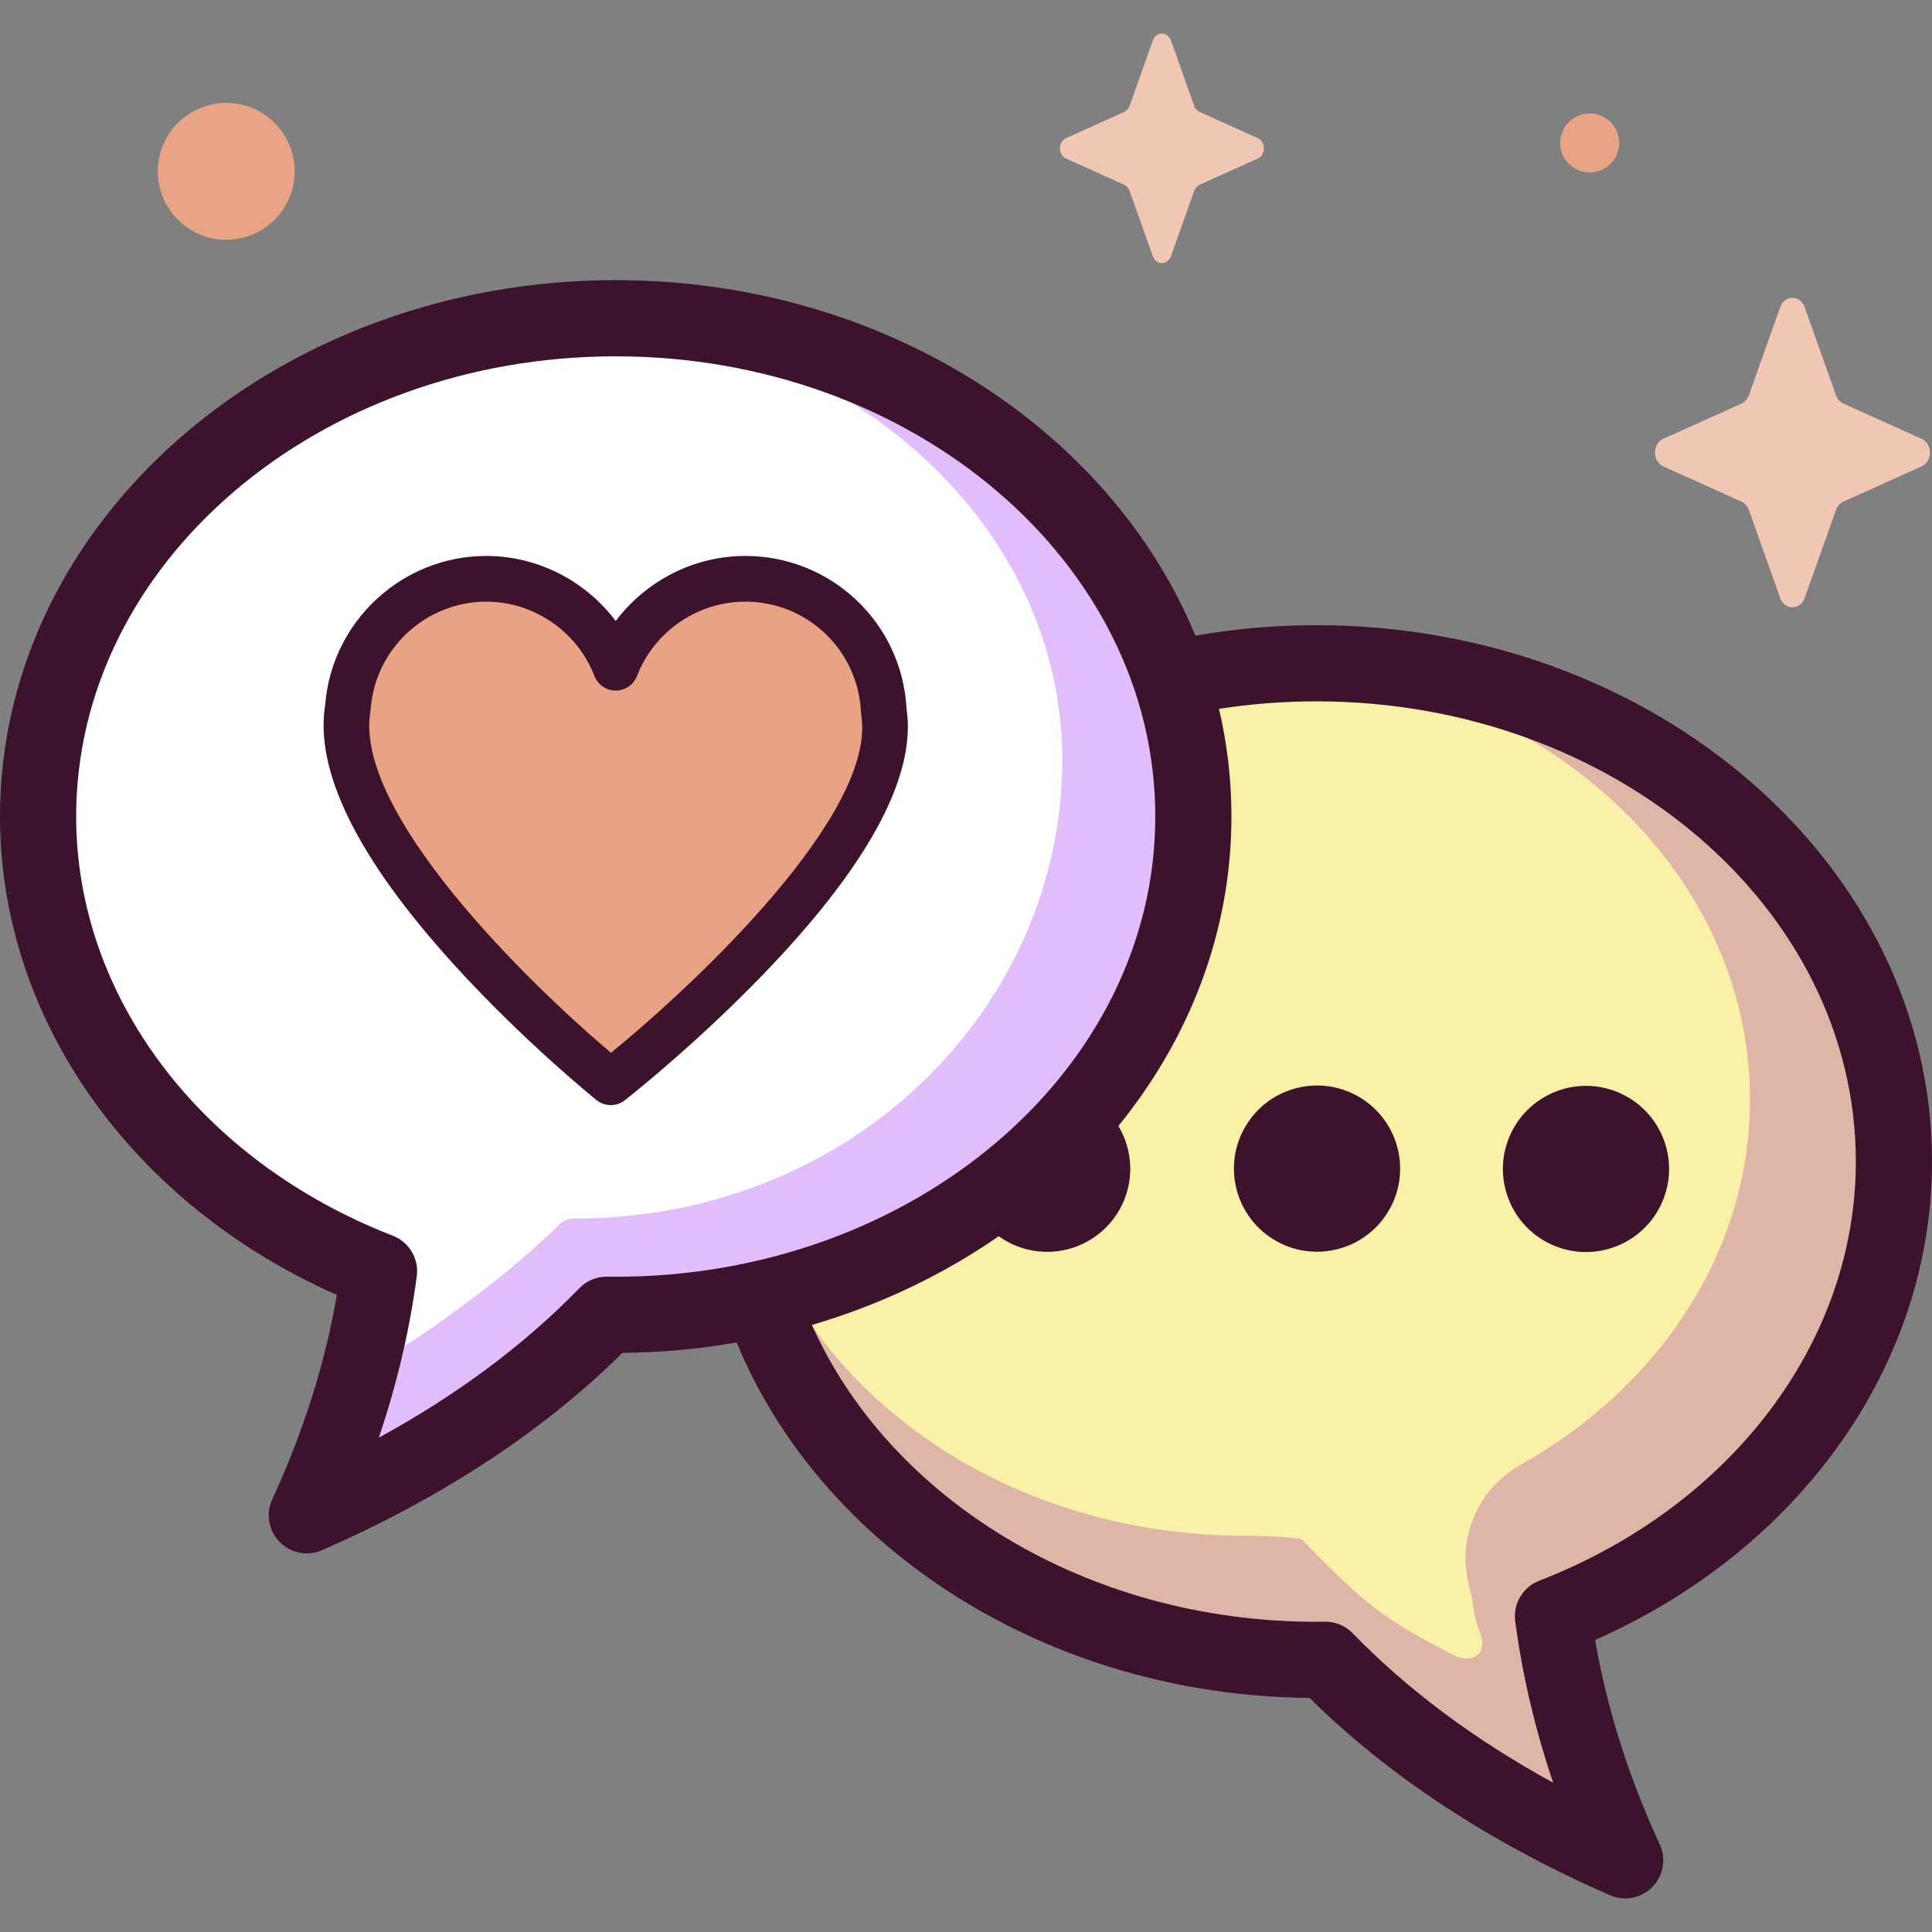
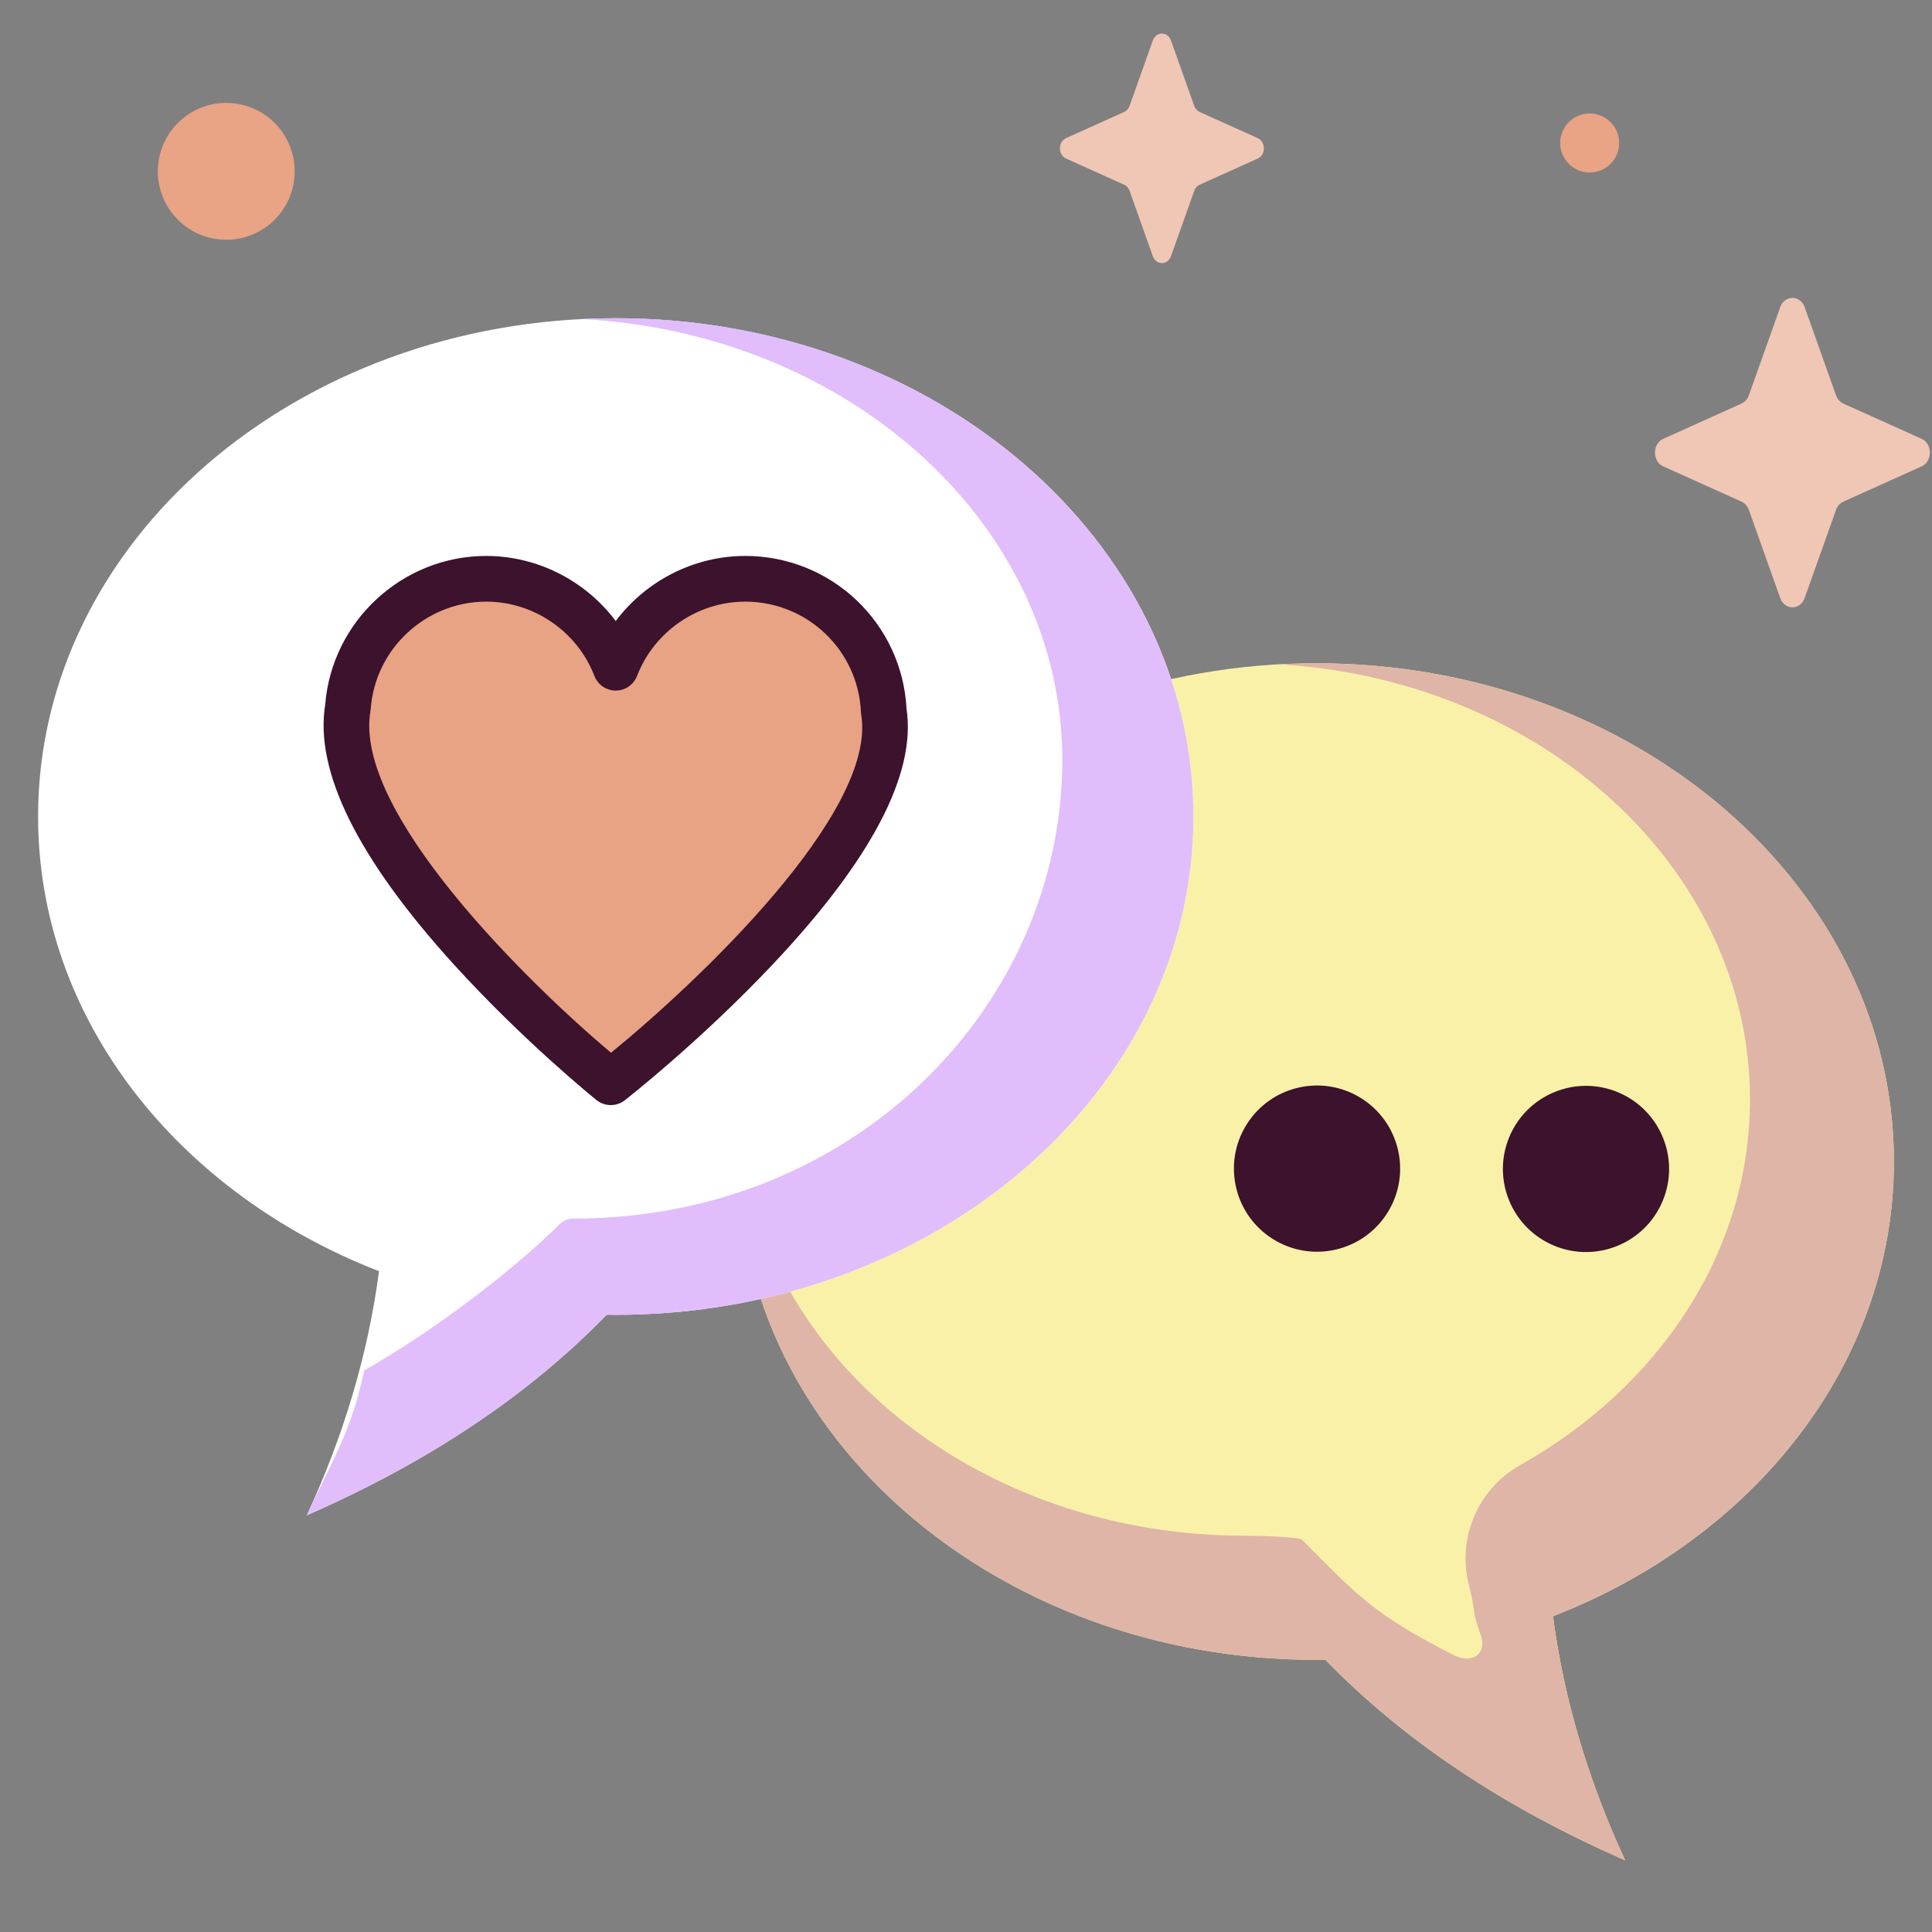
<svg xmlns="http://www.w3.org/2000/svg" id="Capa_1" enable-background="new 0 0 512 512" height="512" viewBox="0 0 512 512" width="512">
  <rect x="0" y="0" width="512" height="512" fill="#808080" stroke="none" />
  <g>
    <g>
      <path d="m348.826 175.773c84.545 0 153.082 59.123 153.082 132.055 0 53.649-37.089 99.823-90.353 120.491 2.95 22.332 9.501 43.855 19.133 64.686-32.555-14.241-58.941-32.015-79.459-53.149-.8.011-1.6.026-2.403.026-84.545 0-153.082-59.122-153.082-132.054s68.537-132.055 153.082-132.055z" fill="#faf1a9" />
      <path d="m501.908 307.829c0-72.932-68.537-132.055-153.082-132.055-3.304 0-6.58.101-9.832.278 69.699 4.097 124.767 54.159 124.767 115.322 0 40.571-24.23 76.26-60.887 96.889-11.293 6.355-16.875 19.536-13.535 32.056 1.701 6.377.661 6.563 3.014 12.793 1.944 5.147-2.215 8.002-7.12 5.507-21.273-10.817-25.559-15.867-40.131-30.522-.939-.944-13.998-1.122-15.329-1.122-.007 0-.014 0-.021 0-70.903 0-128.937-47.503-133.686-107.628-.206 2.805-.323 5.631-.323 8.481 0 72.932 68.537 132.054 153.082 132.054.803 0 1.603-.015 2.404-.026 20.518 21.135 46.904 38.908 79.459 53.149-9.632-20.832-16.183-42.355-19.133-64.686 53.265-20.667 90.353-66.842 90.353-120.49z" fill="#dfb5a7" />
      <path d="m163.174 84.333c-84.545 0-153.082 59.123-153.082 132.055 0 53.649 37.088 99.823 90.353 120.491-2.95 22.332-9.501 43.855-19.133 64.687 32.555-14.241 58.941-32.015 79.459-53.149.801.011 1.6.026 2.404.026 84.545 0 153.082-59.122 153.082-132.054s-68.538-132.056-153.083-132.056z" fill="#fff" />
      <path d="m163.174 84.333c-3.006 0-5.989.083-8.952.231 71.033 3.75 127.3 54.624 127.3 116.842 0 64.658-54.653 121.534-129.606 121.534-1.351 0-2.654.523-3.612 1.477-12.968 12.913-34.46 28.972-51.773 38.753-3.538 16.46-7.991 22.764-15.219 38.396 32.555-14.241 58.941-32.015 79.459-53.149.801.011 1.6.026 2.404.026 84.545 0 153.082-59.122 153.082-132.054-.001-72.933-68.538-132.056-153.083-132.056z" fill="#e1bdfc" />
      <path d="m234.215 188.488c-.872-19.533-16.978-35.102-36.725-35.102-15.652 0-29.01 9.785-34.316 23.567-5.305-13.783-18.664-23.567-34.316-23.567-19.396 0-35.273 15.023-36.658 34.066-6.52 37.878 69.659 99.354 69.659 99.354s78.35-61.329 72.356-98.318z" fill="#e8a284" />
      <path d="m478.26 81.419 8.3 23.339c.355.999 1.059 1.791 1.947 2.191l20.736 9.342c2.93 1.32 2.93 5.987 0 7.307l-20.736 9.342c-.888.4-1.591 1.192-1.947 2.191l-8.3 23.339c-1.173 3.297-5.319 3.297-6.492 0l-8.3-23.339c-.355-.999-1.059-1.791-1.947-2.191l-20.736-9.342c-2.93-1.32-2.93-5.987 0-7.307l20.736-9.342c.888-.4 1.591-1.192 1.947-2.191l8.3-23.339c1.173-3.298 5.32-3.298 6.492 0z" fill="#f0c6b5" />
      <path d="m310.325 10.736 6.157 17.312c.264.741.786 1.328 1.444 1.625l15.382 6.93c2.173.979 2.173 4.441 0 5.42l-15.382 6.93c-.659.297-1.18.884-1.444 1.625l-6.157 17.312c-.87 2.446-3.946 2.446-4.816 0l-6.157-17.312c-.264-.741-.785-1.328-1.444-1.625l-15.381-6.93c-2.173-.979-2.173-4.441 0-5.42l15.381-6.93c.659-.297 1.181-.884 1.444-1.625l6.157-17.312c.87-2.446 3.947-2.446 4.816 0z" fill="#f0c6b5" />
      <g fill="#e9a385">
        <ellipse cx="59.932" cy="45.43" rx="18.124" ry="18.124" transform="matrix(.071 -.998 .998 .071 10.368 101.991)" />
        <ellipse cx="421.079" cy="37.795" rx="7.818" ry="7.818" transform="matrix(.993 -.122 .122 .993 -1.463 51.733)" />
      </g>
    </g>
    <g fill="#3c122c">
      <ellipse cx="420.135" cy="309.737" rx="22.014" ry="22.014" transform="matrix(.383 -.924 .924 .383 -26.803 579.36)" />
      <ellipse cx="348.826" cy="309.737" rx="22.014" ry="22.014" transform="matrix(.526 -.851 .851 .526 -98.041 443.627)" />
-       <path d="m512 307.828c0-78.38-73.2-142.147-163.174-142.147-10.964 0-21.672.964-32.034 2.774-22.628-54.867-82.943-94.215-153.618-94.215-89.975.001-163.174 63.768-163.174 142.147 0 53.668 34.778 102.662 89.28 126.782-3.128 18.129-8.877 36.312-17.128 54.16-1.76 3.805-.983 8.302 1.949 11.297 1.939 1.98 4.553 3.032 7.213 3.031 1.363 0 2.74-.276 4.042-.846 31.78-13.902 58.538-31.48 79.602-52.285 10.346-.097 20.459-1.047 30.263-2.754 22.439 54.398 81.92 93.541 151.821 94.194 21.063 20.805 47.821 38.384 79.602 52.286 1.303.57 2.678.846 4.042.846 2.659 0 5.273-1.051 7.213-3.03 2.933-2.995 3.71-7.492 1.95-11.297-8.253-17.847-14.001-36.031-17.129-54.16 54.501-24.121 89.28-73.116 89.28-126.783zm-348.827 30.523c-.584 0-1.167-.009-1.749-.018l-.517-.007c-.046-.001-.092-.001-.137-.001-2.726 0-5.34 1.104-7.241 3.062-14.543 14.98-32.351 28.248-53.141 39.614 4.804-14.194 8.173-28.514 10.06-42.8.609-4.614-2.015-9.046-6.355-10.729-50.974-19.78-83.911-63.383-83.911-111.084 0-67.251 64.145-121.963 142.99-121.963 78.846 0 142.991 54.713 142.991 121.963s-64.143 121.963-142.99 121.963zm244.732 80.561c-4.339 1.683-6.964 6.115-6.355 10.729 1.887 14.286 5.256 28.605 10.06 42.8-20.79-11.367-38.599-24.635-53.141-39.615-1.901-1.958-4.514-3.062-7.241-3.062-.045 0-.091 0-.137.001l-.515.007c-.582.009-1.166.018-1.751.018-60.973 0-113.136-32.727-133.66-78.663 18.13-5.323 34.85-13.341 49.515-23.518 3.613 2.602 8.042 4.141 12.835 4.141 12.158 0 22.014-9.856 22.014-22.013 0-4.149-1.153-8.026-3.149-11.339 18.866-23.187 29.967-51.489 29.967-82.01 0-9.768-1.138-19.31-3.303-28.53 8.365-1.306 16.98-1.993 25.78-1.993 78.846 0 142.991 54.713 142.991 121.963.002 47.701-32.936 91.304-83.91 111.084z" />
      <path d="m161.86 292.861c-1.347 0-2.693-.448-3.802-1.343-.793-.64-19.623-15.896-37.958-36.117-25.365-27.972-36.773-51.077-33.915-68.678 1.76-22.112 20.448-39.391 42.675-39.391 13.63 0 26.343 6.626 34.316 17.249 7.973-10.624 20.686-17.249 34.316-17.249 22.848 0 41.563 17.78 42.757 40.543 2.584 17.255-9.378 40.065-35.559 67.8-18.933 20.056-38.282 35.262-39.096 35.899-1.099.859-2.417 1.287-3.734 1.287zm-33.001-133.42c-16.01 0-29.459 12.497-30.619 28.451-.015.197-.038.393-.072.587-4.576 26.581 41.396 71.668 63.752 90.522 22.995-18.772 70.514-63.649 66.318-89.545-.037-.232-.061-.465-.072-.699-.733-16.439-14.208-29.317-30.676-29.317-12.613 0-24.132 7.912-28.665 19.688-.9 2.338-3.146 3.88-5.651 3.88s-4.751-1.542-5.651-3.88c-4.532-11.775-16.052-19.687-28.664-19.687z" />
    </g>
  </g>
</svg>